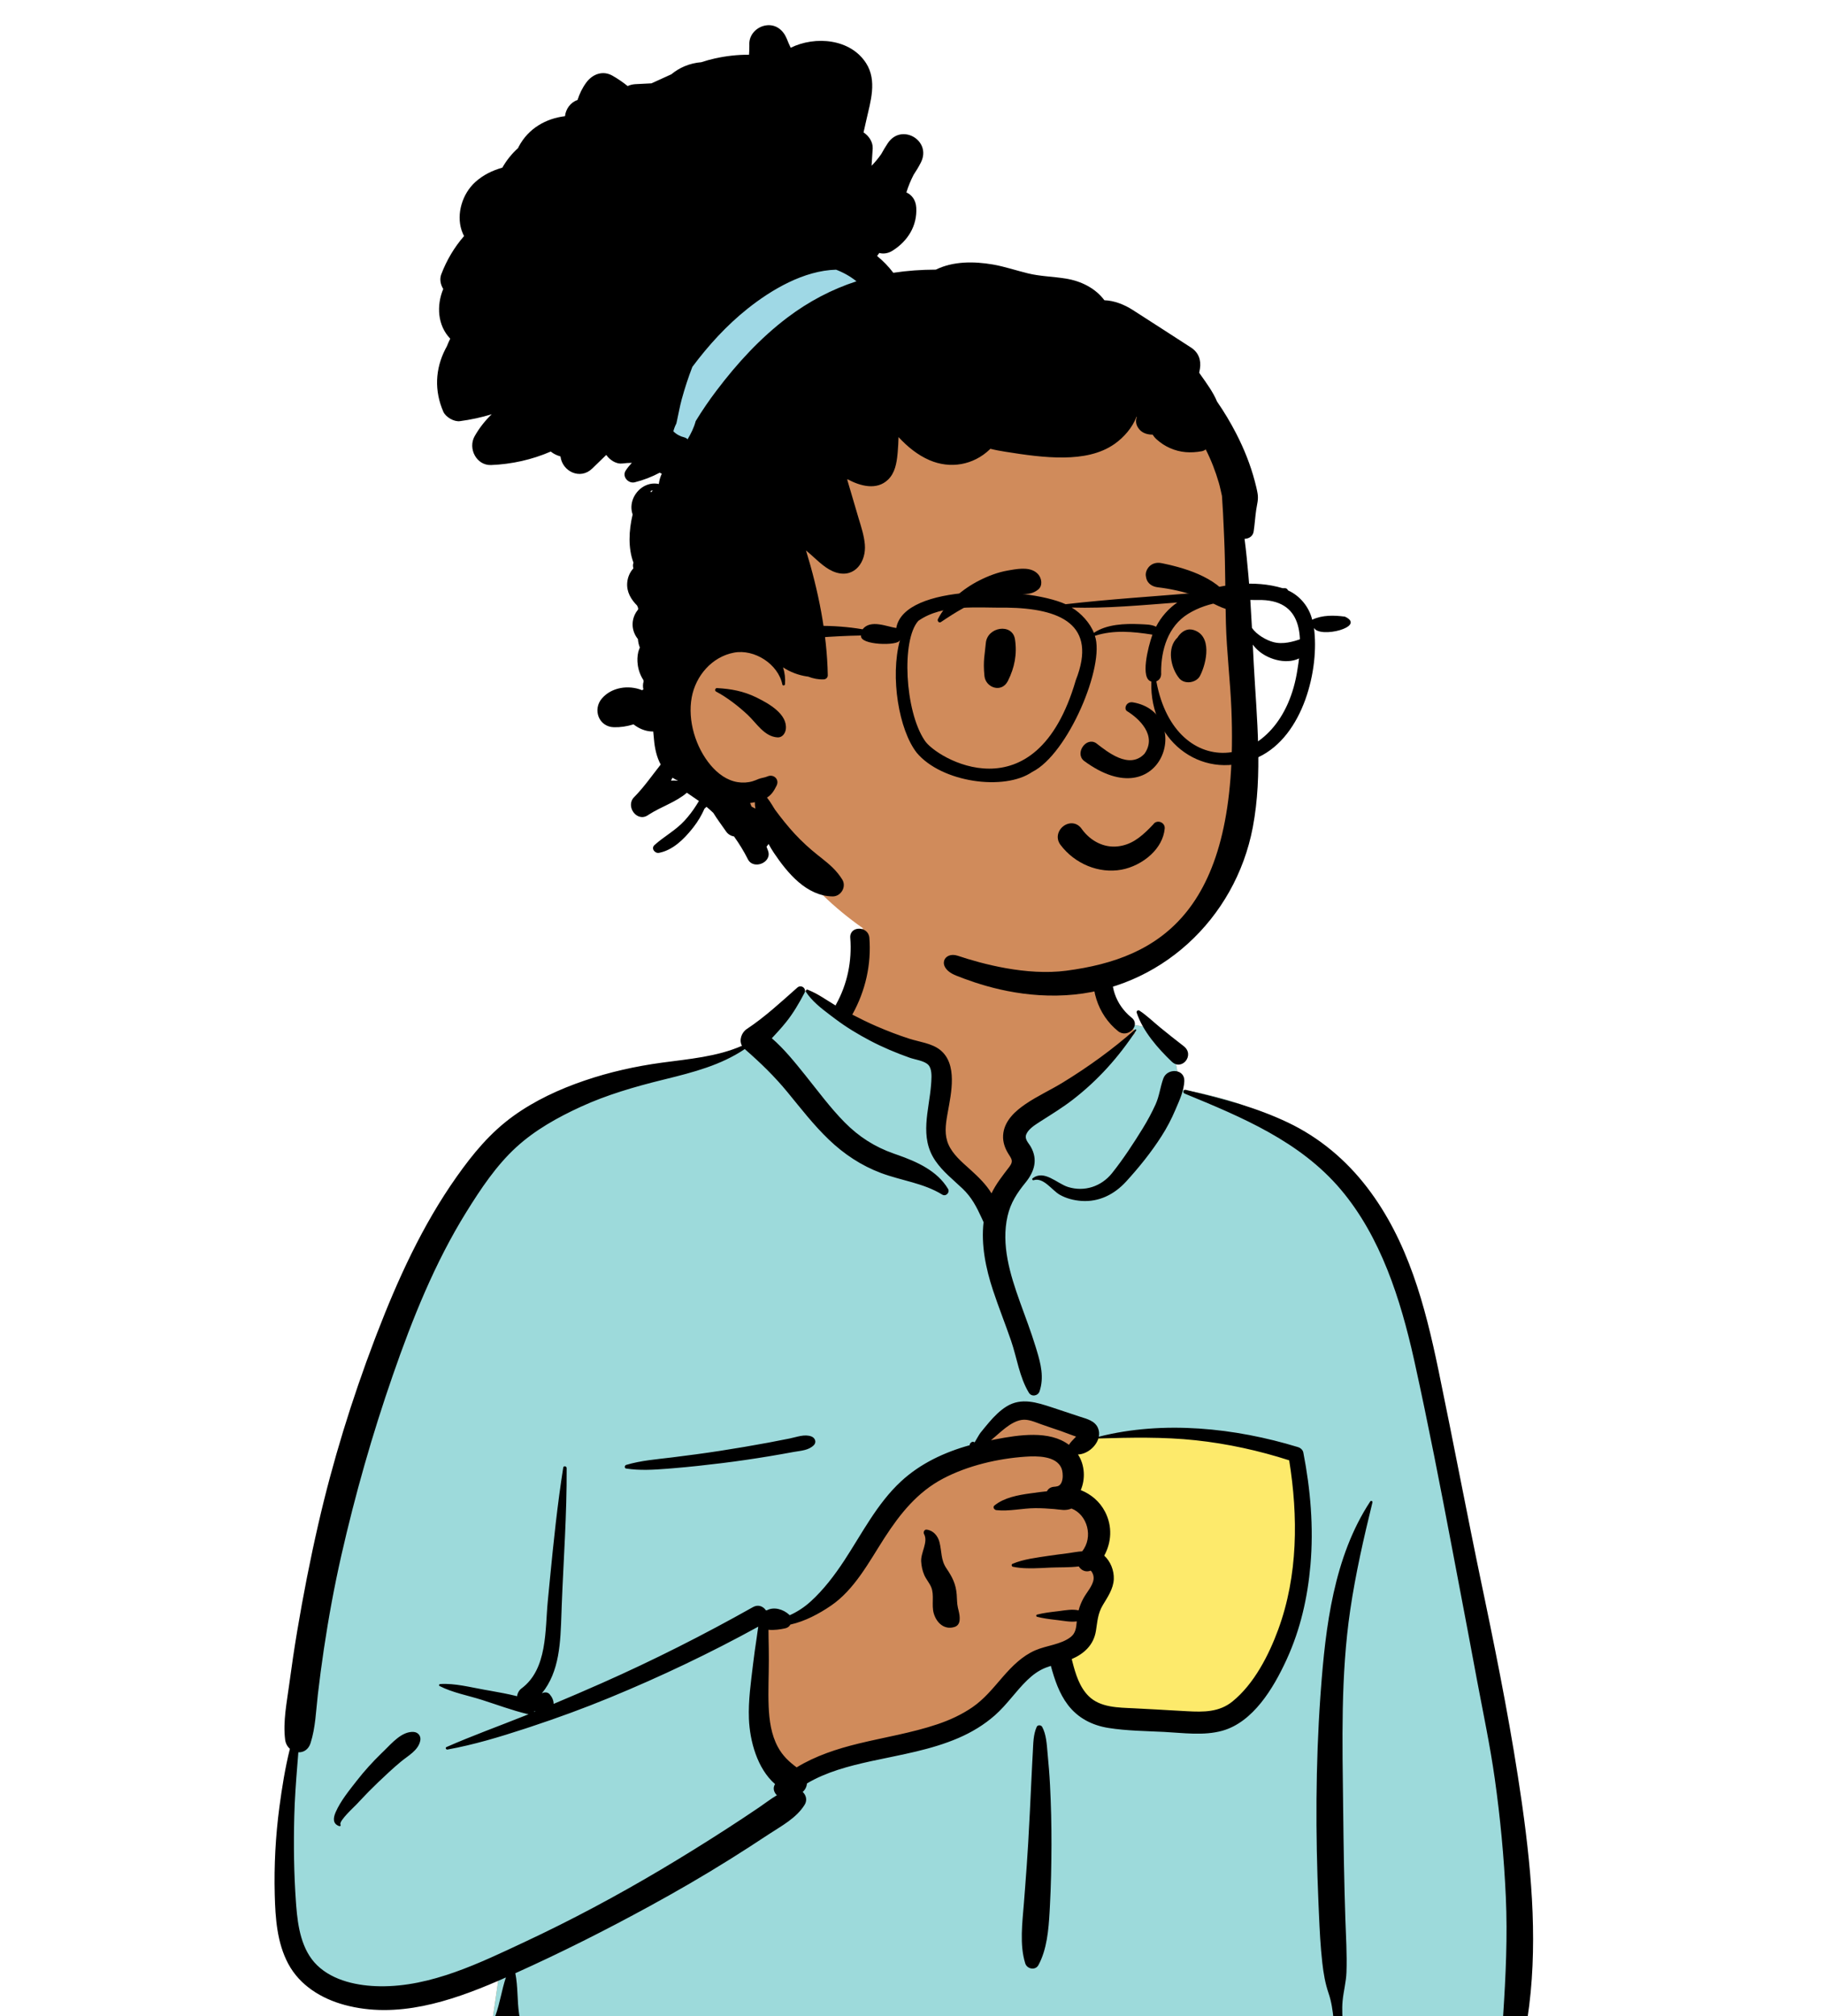
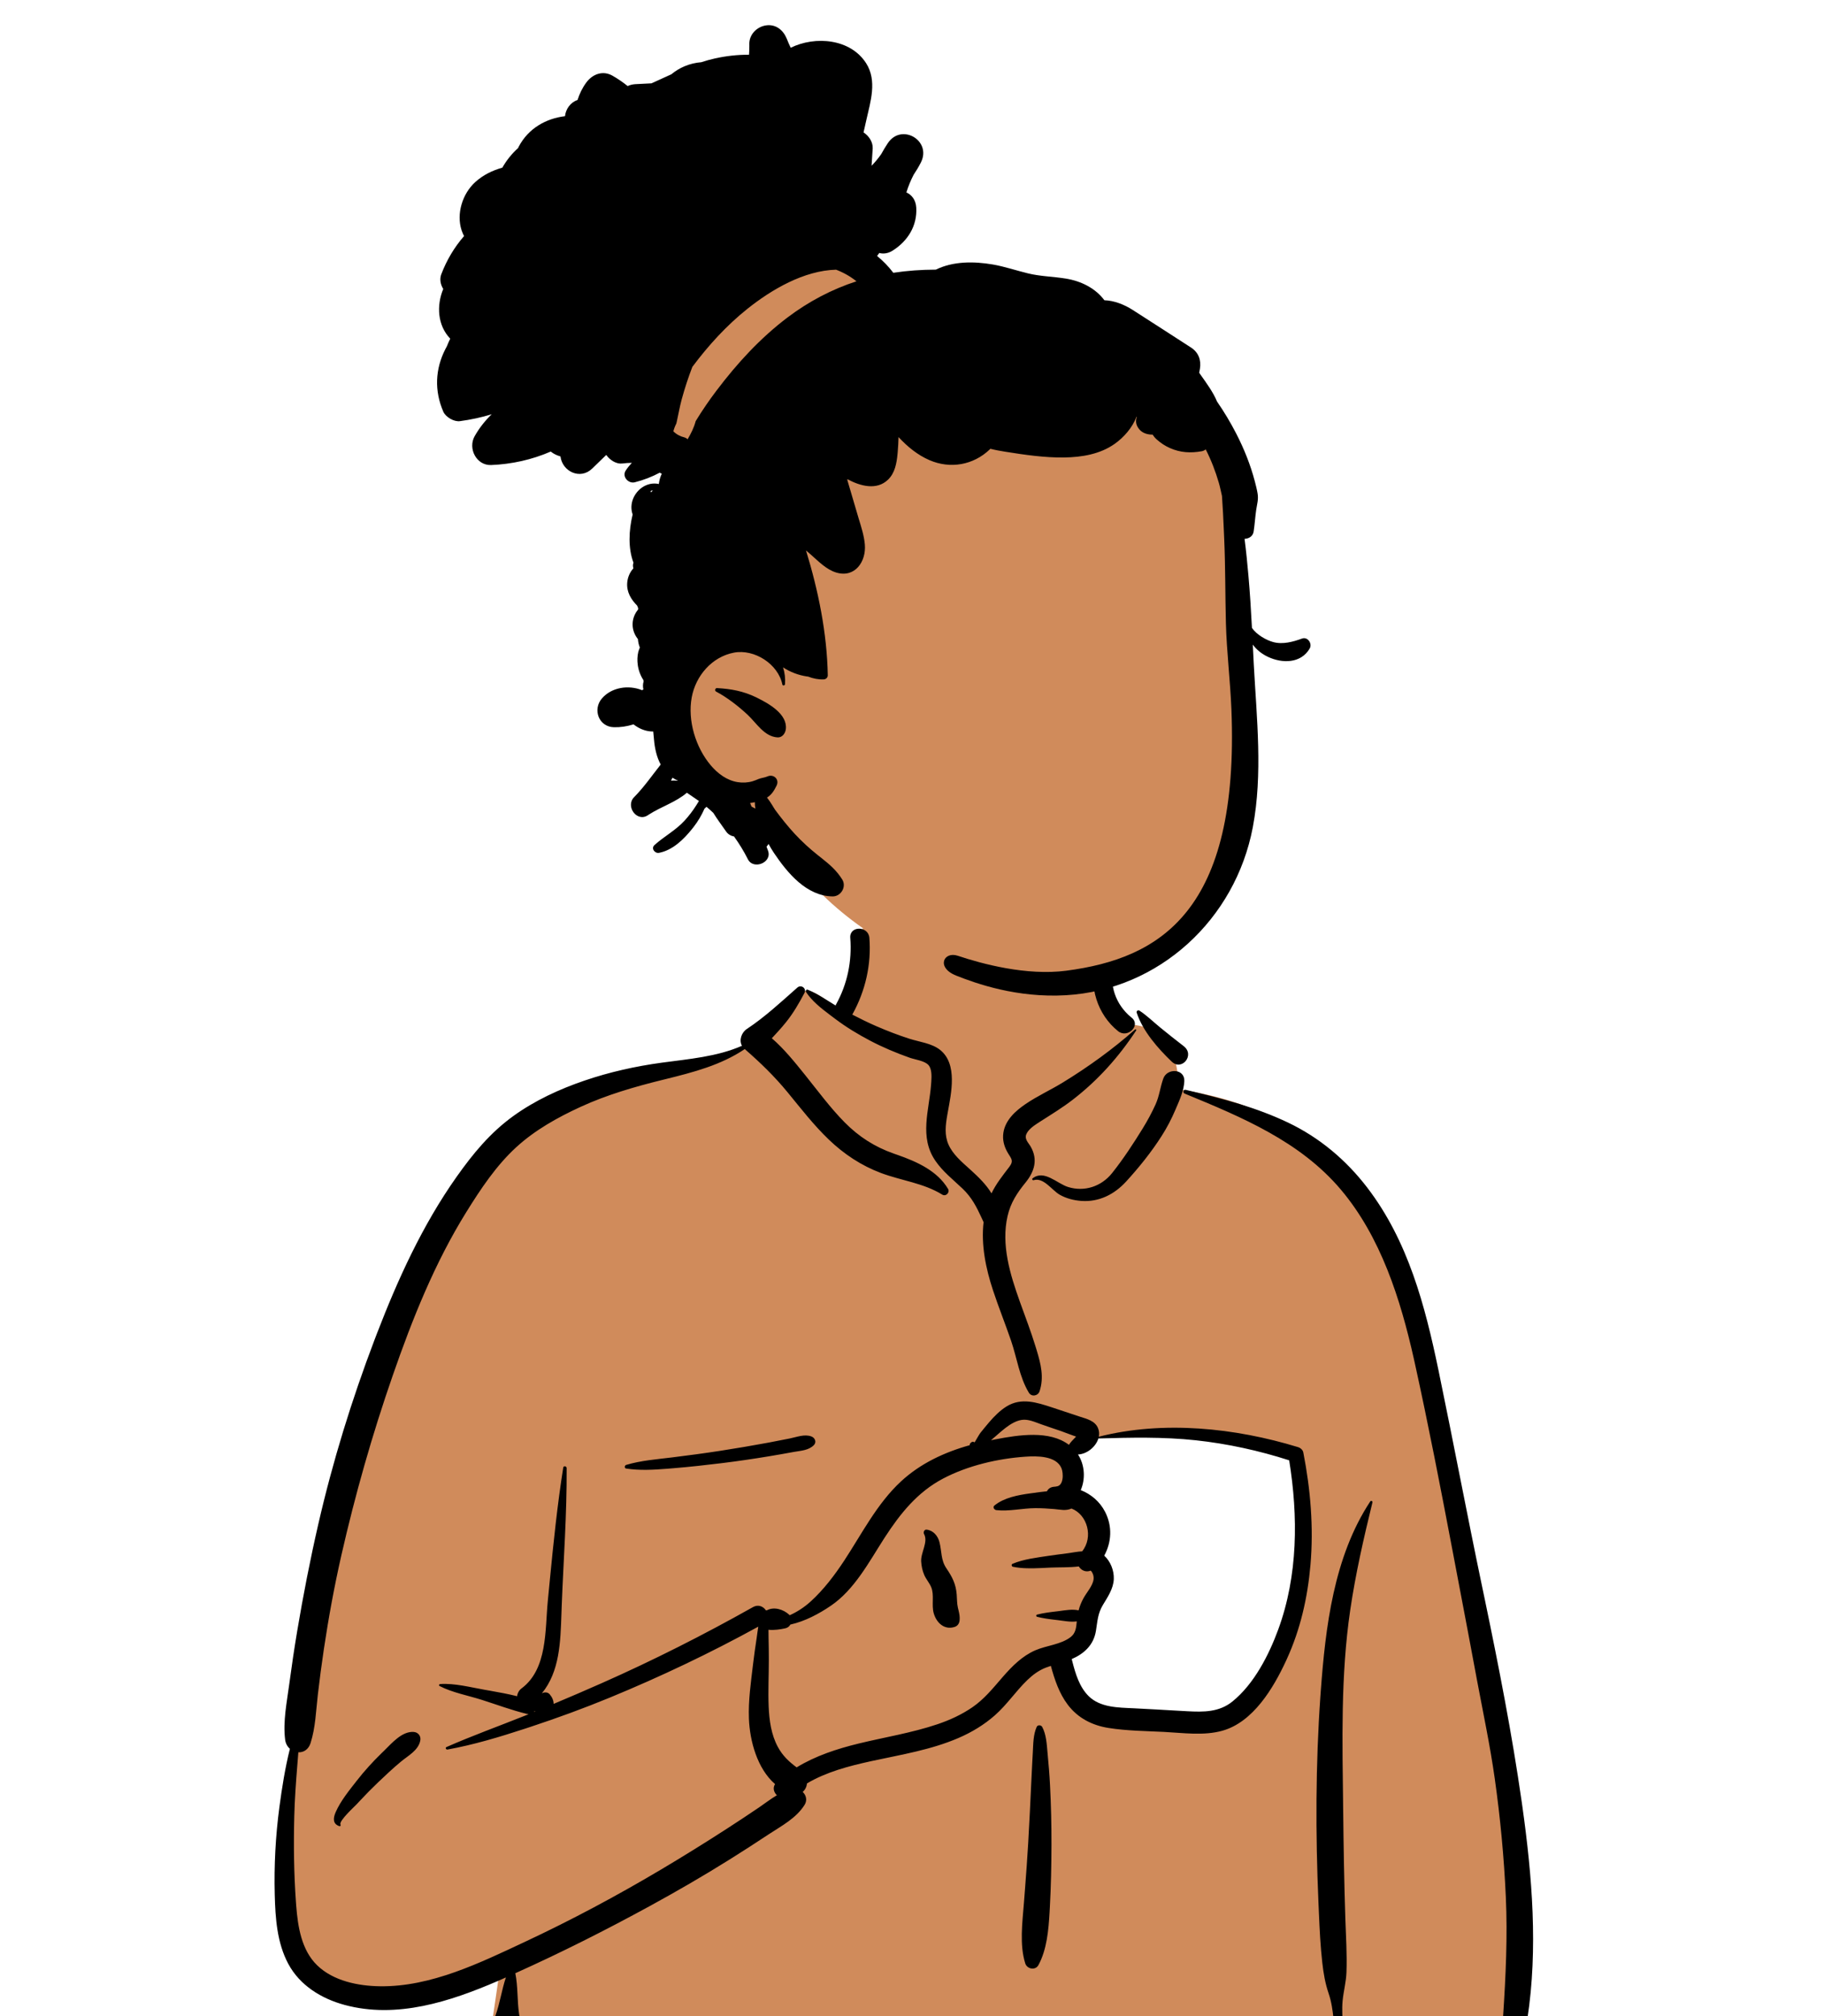
<svg xmlns="http://www.w3.org/2000/svg" width="152" height="168" viewBox="0 0 152 168" fill="none">
-   <rect x="81.352" y="113.759" width="30.641" height="37.71" fill="#FDEA6B" />
  <path fill-rule="evenodd" clip-rule="evenodd" d="M72.415 76.874C75.718 74.361 84.01 73.231 87.535 75.651C91.017 78.081 91.397 82.012 93.019 85.627C94.55 84.906 97.078 85.939 97.522 87.359C98.072 88.028 98.097 89.909 98.477 90.809C114.993 93.437 117.501 106.306 119.489 120.917C122.119 135.743 128.09 150.536 125.498 165.793C125.835 166.281 126.102 166.756 126.348 167.319C126.938 168.323 126.178 169.743 124.988 169.688C123.448 169.553 121.923 169.368 120.375 169.31C116.086 169.161 111.792 169.179 107.501 169.234L106.916 169.241C85.289 169.51 63.663 170.041 42.035 170.181C41.25 170.182 40.866 169.479 40.971 168.785C41.182 167.389 41.378 165.991 41.582 164.594C36.467 165.944 31.028 166.284 25.927 164.736C25.57 164.372 26.759 164.569 26.947 164.514C22.253 161.308 23.655 154.554 24.07 149.689C26.656 133.021 27.568 114.577 37.559 100.354C41.881 94.549 48.218 89.953 55.499 88.919L55.701 88.891C57.83 88.608 60.203 88.516 62.065 87.359C64.158 85.688 65.05 82.602 67.253 82.573C67.98 82.563 68.97 83.483 70.034 84.107C70.114 82.734 70.855 81.575 71.018 80.51L71.031 80.419C71.202 79.177 70.968 78.06 72.415 76.874ZM107.911 121.357C103.27 118.135 91.279 119.754 91.005 119.934C90.4 120.332 90.14 120.367 89.813 120.883C89.49 120.926 89.168 120.97 88.846 121.016C88.199 121.227 88.678 122.021 89.425 121.738C88.976 123.673 90.297 125.05 90.824 126.963C90.994 127.585 90.83 128.702 90.824 129.337C90.875 130.146 91.77 131.102 91.621 131.915C91.09 134.802 88.211 137.618 89.425 140.418C90.229 141.999 92.648 142.805 94.256 143.343C97.587 144.621 103.392 143.295 105.328 140.418C106.36 138.883 107.557 135.012 108.172 133.811L108.309 131.906C108.645 127.172 108.945 122.075 107.911 121.357Z" fill="#D08B5B" />
-   <path fill-rule="evenodd" clip-rule="evenodd" d="M67.081 82.582L68.41 83.396L76.125 87.208C77.62 87.626 78.368 88.128 78.368 88.712V94.666C78.368 95.462 79.772 97.268 82.579 100.082L85.172 97.499L85.114 97.16C84.867 95.703 84.744 94.728 84.744 94.235C84.744 93.706 87.281 91.695 92.355 88.203L94.575 86.115L94.338 85.395C95.707 85.46 97.192 86.302 97.522 87.359C98.072 88.028 98.097 89.909 98.477 90.809C114.993 93.437 117.501 106.306 119.489 120.917C122.119 135.743 128.09 150.536 125.498 165.793C125.835 166.281 126.102 166.756 126.348 167.319C126.938 168.323 126.178 169.743 124.988 169.688C123.448 169.553 121.923 169.368 120.375 169.31C116.086 169.161 111.792 169.179 107.501 169.234L106.916 169.241C85.289 169.51 63.663 170.041 42.035 170.181C41.25 170.182 40.866 169.479 40.971 168.785C41.182 167.389 41.378 165.991 41.582 164.594C36.467 165.944 31.028 166.284 25.927 164.736C25.57 164.372 26.759 164.569 26.947 164.514C22.253 161.308 23.655 154.554 24.07 149.689C26.656 133.021 27.568 114.577 37.559 100.354C41.881 94.549 48.218 89.953 55.499 88.919L55.701 88.891L55.905 88.865C57.98 88.601 60.262 88.479 62.065 87.359C64.103 85.732 65.003 82.764 67.081 82.582ZM85.567 117.525C84.811 117.525 83.261 118.699 80.918 121.048L80.712 121.143C77.88 122.458 76.004 123.598 75.084 124.564L75.051 124.599C74.121 125.596 72.28 128.246 69.528 132.55L65.542 134.906H64.034L62.961 142.689L65.542 148.247L71.39 146.278L80.918 143.768L86.386 138.224L89.47 137.19C89.096 138.27 88.96 139.345 89.425 140.418C90.229 141.999 92.648 142.805 94.256 143.343C97.587 144.621 103.392 143.295 105.328 140.418C106.36 138.883 107.557 135.012 108.172 133.811L108.349 131.337C108.667 126.771 108.903 122.046 107.911 121.357C103.27 118.135 91.279 119.754 91.005 119.934C90.4 120.332 90.14 120.367 89.813 120.883L89.644 120.905L90.596 119.616L90.258 119.436C87.854 118.162 86.291 117.525 85.567 117.525ZM89.425 121.738C88.995 123.591 90.188 124.931 90.752 126.721L89.311 123.964L89.311 121.774C89.348 121.764 89.386 121.753 89.425 121.738Z" fill="#9DDADB" />
  <path fill-rule="evenodd" clip-rule="evenodd" d="M66.445 82.294C66.765 82.01 67.239 82.366 67.035 82.749C66.578 83.611 66.109 84.426 65.494 85.188C65.122 85.649 64.723 86.086 64.319 86.517C65.356 87.414 66.246 88.528 67.086 89.571C68.16 90.906 69.176 92.297 70.382 93.519C71.571 94.723 72.886 95.565 74.477 96.126L74.798 96.238C76.395 96.798 78.102 97.555 79.003 99.067C79.18 99.365 78.823 99.733 78.522 99.547C76.958 98.579 75.119 98.384 73.416 97.745C71.771 97.126 70.337 96.175 69.07 94.962C67.805 93.75 66.743 92.371 65.635 91.022C64.539 89.687 63.36 88.547 62.064 87.418C60.064 88.763 57.782 89.348 55.46 89.923L55.207 89.985C52.883 90.56 50.572 91.228 48.392 92.229C46.469 93.112 44.579 94.166 43.013 95.603C41.351 97.127 40.057 99.074 38.873 100.978C36.225 105.238 34.363 109.905 32.724 114.629C31.019 119.542 29.593 124.554 28.441 129.625C27.856 132.205 27.38 134.803 26.989 137.419C26.801 138.679 26.634 139.941 26.487 141.207C26.331 142.558 26.295 143.948 25.88 145.248C25.702 145.804 25.282 146.035 24.862 146.016L24.777 147.083C24.663 148.505 24.558 149.928 24.522 151.36C24.463 153.74 24.49 156.113 24.661 158.488L24.685 158.812C24.82 160.545 25.121 162.493 26.425 163.762C27.776 165.076 29.853 165.49 31.673 165.513C35.913 165.569 39.994 163.566 43.746 161.81C47.61 160.001 51.368 157.993 55.037 155.816C56.905 154.707 58.753 153.561 60.577 152.381C61.472 151.803 62.361 151.214 63.244 150.616C63.749 150.273 64.228 149.898 64.742 149.594C64.49 149.359 64.378 148.99 64.589 148.668C63.102 147.378 62.483 145.076 62.41 143.213C62.352 141.709 62.573 140.21 62.748 138.72C62.836 137.969 62.945 137.219 63.058 136.471C63.103 136.176 63.137 135.86 63.189 135.548C59.173 137.754 55.045 139.718 50.807 141.463C48.635 142.357 46.435 143.161 44.205 143.898L43.753 144.047C41.639 144.738 39.476 145.391 37.291 145.787C37.174 145.808 37.079 145.635 37.204 145.58C39.333 144.642 41.536 143.85 43.697 142.985L44.052 142.84C44.011 142.838 43.969 142.833 43.925 142.822C42.657 142.516 41.4 142.045 40.157 141.649C39.003 141.28 37.707 141.049 36.629 140.493C36.546 140.451 36.592 140.335 36.673 140.33C37.885 140.246 39.201 140.599 40.389 140.807L40.836 140.885C41.583 141.017 42.348 141.158 43.092 141.343C43.119 141.094 43.258 140.844 43.456 140.697C45.637 139.083 45.415 135.823 45.649 133.42L45.822 131.635C46.126 128.512 46.447 125.389 46.937 122.289C46.962 122.124 47.219 122.171 47.22 122.328C47.245 126.17 46.955 129.995 46.809 133.832L46.787 134.461C46.706 136.828 46.643 139.286 45.151 141.108C45.36 140.986 45.642 140.986 45.811 141.187C46.019 141.434 46.139 141.711 46.135 141.983C47.483 141.419 48.825 140.839 50.161 140.248C54.455 138.346 58.659 136.219 62.752 133.916C63.192 133.669 63.611 133.863 63.829 134.19L63.86 134.186C63.866 134.185 63.871 134.184 63.876 134.184L63.908 134.183C63.909 134.183 63.91 134.183 63.911 134.183C64.487 133.867 65.272 134.092 65.766 134.553C65.781 134.567 65.794 134.582 65.806 134.597C66.433 134.316 67.017 133.937 67.547 133.457C68.633 132.473 69.552 131.258 70.354 130.039C71.829 127.794 73.083 125.297 75.077 123.449C76.697 121.947 78.705 121.012 80.812 120.425C80.804 120.364 80.827 120.298 80.87 120.254C80.978 120.144 81.055 120.105 81.195 120.173C81.206 120.178 81.213 120.185 81.217 120.194L81.423 119.842C81.535 119.652 81.65 119.46 81.69 119.41C81.93 119.109 82.176 118.81 82.426 118.517C82.849 118.022 83.332 117.534 83.891 117.19C85.116 116.439 86.403 116.864 87.662 117.275C88.422 117.523 89.18 117.779 89.939 118.031L90.017 118.057C90.584 118.239 91.246 118.398 91.499 118.997C91.599 119.234 91.615 119.481 91.568 119.719C96.945 118.353 102.917 118.981 108.164 120.585C108.365 120.646 108.566 120.812 108.609 121.029C109.21 124.111 109.477 127.27 109.205 130.404C108.971 133.109 108.371 135.76 107.241 138.236L107.177 138.376C106.115 140.671 104.431 143.5 101.861 144.22C100.308 144.654 98.592 144.398 97.008 144.318C95.47 144.241 93.897 144.23 92.373 143.988C91.016 143.773 89.826 143.165 88.988 142.062C88.264 141.11 87.883 139.96 87.571 138.816C87.428 138.861 87.286 138.91 87.146 138.964C86.557 139.195 86.057 139.566 85.605 140.003C84.651 140.926 83.912 142.048 82.913 142.929C82.01 143.726 80.981 144.346 79.876 144.823C77.588 145.811 75.133 146.206 72.713 146.73L72.544 146.767C70.722 147.166 68.862 147.657 67.254 148.605C67.222 148.884 67.095 149.147 66.891 149.319C67.175 149.585 67.295 150.007 67.046 150.402C66.35 151.507 65.15 152.135 64.073 152.841L64.003 152.887C62.944 153.589 61.876 154.277 60.799 154.951C58.609 156.321 56.374 157.616 54.106 158.853C50.46 160.844 46.736 162.722 42.944 164.426C43.171 165.545 43.088 166.699 43.259 167.825L43.285 167.986C43.359 168.404 43.26 168.754 42.972 169.027L42.941 169.055L42.942 169.051L42.915 169.076L42.906 169.083L42.909 169.081C42.876 169.111 42.841 169.14 42.806 169.164L42.762 169.193C42.484 169.361 42.127 169.359 41.843 169.21L41.81 169.193L41.756 169.161C41.38 168.945 41.121 168.411 41.277 167.986C41.66 166.942 41.805 165.827 42.158 164.776L41.878 164.902L41.508 165.063C37.51 166.79 33.069 168.245 28.714 167.067C26.789 166.547 24.99 165.446 24.027 163.651C23.08 161.885 22.946 159.834 22.895 157.87C22.833 155.446 22.963 152.984 23.283 150.58C23.498 148.967 23.758 147.323 24.158 145.726C23.952 145.544 23.801 145.283 23.761 144.961C23.572 143.436 23.903 141.85 24.105 140.333C24.303 138.851 24.522 137.373 24.769 135.899C25.268 132.922 25.848 129.952 26.524 127.01C27.725 121.775 29.312 116.633 31.223 111.613L31.39 111.176C33.156 106.588 35.2 102.098 38.047 98.067C39.409 96.139 40.848 94.391 42.772 93.001C44.575 91.699 46.608 90.762 48.706 90.045C50.807 89.328 52.966 88.848 55.163 88.549C57.395 88.245 59.75 88.059 61.831 87.144C61.568 86.673 61.794 86.036 62.237 85.743C63.729 84.758 65.108 83.477 66.445 82.294ZM114.186 125.115C114.249 125.02 114.397 125.08 114.37 125.192C113.644 128.162 112.963 131.138 112.519 134.165C111.716 139.627 111.864 145.161 111.929 150.664L111.933 150.949C111.966 153.913 112.013 156.878 112.111 159.841C112.161 161.338 112.259 162.85 112.205 164.348C112.176 165.161 111.96 165.93 111.883 166.733C111.816 167.435 111.875 168.148 111.909 168.851C111.932 169.319 111.241 169.299 111.194 168.851L111.134 168.272C111.056 167.54 110.96 166.812 110.719 166.11C110.431 165.267 110.292 164.439 110.192 163.553C110.038 162.196 109.97 160.826 109.911 159.459L109.87 158.514C109.623 152.803 109.631 147.066 110.032 141.361L110.061 140.954C110.458 135.562 111.146 129.735 114.186 125.115ZM98.725 91.129C98.535 91.052 98.601 90.765 98.811 90.815L99.193 90.906C101.989 91.575 104.734 92.3 107.343 93.546C109.954 94.792 112.165 96.652 113.921 98.94C117.336 103.386 118.755 108.79 119.875 114.189C121.12 120.188 122.254 126.209 123.509 132.206L123.743 133.323C124.905 138.909 126.002 144.497 126.81 150.149L126.868 150.559C127.683 156.371 128.173 162.384 127.284 168.211C127.108 169.364 125.188 169.077 125.264 167.938C125.48 164.645 125.635 161.37 125.486 158.07C125.335 154.769 125.026 151.483 124.564 148.211C124.175 145.457 123.596 142.738 123.083 140.007L123.003 139.575C122.574 137.252 122.131 134.931 121.69 132.61L121.03 129.135C120.041 123.931 119.033 118.723 117.893 113.552L117.826 113.248C116.711 108.273 115.067 103.062 111.723 99.111C108.329 95.102 103.47 93.083 98.725 91.129ZM86.392 143.897C86.474 143.715 86.76 143.735 86.847 143.897C87.191 144.531 87.229 145.341 87.294 146.057L87.301 146.13C87.384 147.004 87.457 147.88 87.502 148.757C87.587 150.42 87.628 152.082 87.622 153.747C87.617 155.454 87.583 157.159 87.491 158.863L87.466 159.32C87.382 160.801 87.241 162.453 86.536 163.748C86.281 164.219 85.584 164.08 85.436 163.604C84.95 162.045 85.2 160.197 85.324 158.601L85.421 157.355C85.517 156.109 85.608 154.863 85.681 153.616C85.78 151.909 85.862 150.202 85.941 148.494C85.966 147.94 85.994 147.385 86.023 146.831L86.068 145.999C86.106 145.303 86.103 144.54 86.392 143.897ZM31.781 146.106L31.996 145.898C32.656 145.253 33.49 144.259 34.466 144.32C34.855 144.345 35.103 144.668 35.022 145.05C34.85 145.868 34.015 146.293 33.414 146.792C32.756 147.339 32.136 147.923 31.516 148.513C30.967 149.037 30.439 149.575 29.923 150.13L29.73 150.339C29.545 150.54 28.229 151.73 28.371 152.039L28.379 152.053C28.419 152.112 28.353 152.193 28.287 152.172C27.719 151.993 27.754 151.506 27.969 151.013C28.382 150.065 29.105 149.188 29.736 148.378C30.366 147.571 31.048 146.819 31.781 146.106ZM88.452 122.336C88.012 121.298 86.393 121.32 85.474 121.382C83.159 121.538 80.655 122.123 78.595 123.205C76.46 124.326 75.022 126.122 73.734 128.108L73.674 128.201C72.42 130.15 71.212 132.457 69.248 133.797C68.247 134.479 67.079 135.103 65.865 135.373C65.782 135.519 65.647 135.635 65.47 135.677L65.387 135.696C65.042 135.772 64.504 135.857 64.041 135.806C64.044 136.033 64.041 136.258 64.047 136.473C64.063 137.089 64.07 137.707 64.07 138.324C64.071 139.615 64.001 140.908 64.055 142.199C64.103 143.341 64.264 144.534 64.813 145.555C65.215 146.304 65.746 146.799 66.387 147.273C67.964 146.312 69.747 145.727 71.557 145.286C73.746 144.754 75.987 144.399 78.126 143.677C79.156 143.329 80.145 142.874 81.042 142.257C81.994 141.601 82.721 140.713 83.469 139.845L83.585 139.711C84.349 138.836 85.182 137.998 86.261 137.524C87.19 137.115 88.414 137.043 89.226 136.41C89.651 136.08 89.687 135.6 89.731 135.108C89.211 135.182 88.66 135.063 88.142 135.002L87.873 134.971C87.383 134.913 86.904 134.849 86.421 134.724C86.332 134.701 86.332 134.566 86.421 134.543C86.992 134.395 87.557 134.333 88.142 134.264L88.279 134.247C88.808 134.178 89.364 134.073 89.883 134.19C89.977 133.835 90.111 133.497 90.3 133.159C90.564 132.683 91.066 132.144 91.133 131.588C91.153 131.422 91.115 131.227 91.037 131.08L91.01 131.03C90.977 130.971 90.938 130.911 90.881 130.875C90.874 130.882 90.861 130.89 90.832 130.9C90.433 131.025 90.084 130.83 89.899 130.529C89.114 130.626 88.257 130.593 87.521 130.626L86.777 130.662C85.982 130.698 85.15 130.714 84.403 130.554C84.298 130.531 84.267 130.358 84.371 130.313C85.29 129.92 86.405 129.795 87.388 129.644C87.938 129.56 88.491 129.496 89.042 129.421C89.409 129.372 89.798 129.29 90.179 129.27C91.132 128.085 90.618 126.214 89.292 125.704C88.809 125.916 88.374 125.792 87.846 125.747C87.319 125.702 86.791 125.671 86.262 125.674C85.202 125.678 84.079 125.957 83.029 125.837C82.858 125.817 82.699 125.59 82.869 125.452C83.673 124.796 84.824 124.583 85.844 124.443L86.056 124.415C86.398 124.37 86.814 124.304 87.245 124.266C87.343 124.075 87.518 123.932 87.781 123.896C87.859 123.885 87.937 123.879 88.016 123.872L88.014 123.865C88.656 123.834 88.628 122.751 88.452 122.336ZM44.555 142.585C44.544 142.603 44.532 142.619 44.519 142.635L44.498 142.659L44.604 142.616L44.555 142.585ZM99.641 120.016C96.942 119.726 94.239 119.787 91.532 119.865C91.316 120.573 90.562 121.176 89.832 121.199C90.404 122.069 90.463 123.246 90.062 124.168C90.914 124.507 91.647 125.116 92.092 125.982C92.71 127.183 92.629 128.52 92.019 129.63C92.54 130.102 92.847 130.867 92.816 131.588C92.782 132.393 92.302 133.08 91.904 133.746C91.473 134.466 91.458 135.1 91.326 135.907C91.132 137.087 90.336 137.803 89.311 138.25L89.365 138.464C89.629 139.493 89.958 140.577 90.714 141.329C91.685 142.296 93.193 142.287 94.477 142.349L94.538 142.352C95.714 142.41 96.889 142.479 98.064 142.546L98.945 142.595C100.298 142.669 101.598 142.678 102.702 141.784C104.506 140.325 105.742 137.91 106.524 135.772C108.167 131.285 108.186 126.361 107.432 121.687C104.904 120.873 102.281 120.3 99.641 120.016ZM77.197 127.461L77.217 127.462C77.772 127.526 78.154 127.975 78.29 128.509C78.488 129.284 78.391 129.985 78.866 130.685C79.355 131.405 79.655 131.981 79.726 132.87C79.755 133.236 79.742 133.601 79.823 133.959L79.883 134.21C79.945 134.477 79.997 134.735 79.966 135.022C79.937 135.284 79.809 135.488 79.546 135.572C78.69 135.846 78.028 135.215 77.807 134.417C77.616 133.728 77.871 132.907 77.601 132.26C77.452 131.901 77.176 131.601 77.02 131.239C76.866 130.881 76.789 130.507 76.764 130.118C76.717 129.382 77.368 128.498 77.005 127.831C76.927 127.689 77.015 127.456 77.197 127.461ZM65.817 119.865C66.397 119.748 67.055 119.478 67.627 119.702C67.921 119.818 68.067 120.176 67.818 120.425C67.387 120.857 66.76 120.881 66.179 120.983L66.127 120.992C65.44 121.119 64.752 121.24 64.063 121.354C62.766 121.569 61.466 121.759 60.162 121.92C58.822 122.086 57.479 122.233 56.134 122.344L55.613 122.387C54.477 122.478 53.294 122.546 52.179 122.372C52.017 122.347 52.043 122.111 52.179 122.07C53.401 121.7 54.741 121.601 56.004 121.445C57.346 121.278 58.686 121.102 60.023 120.894C61.358 120.686 62.691 120.462 64.019 120.215C64.619 120.103 65.218 119.987 65.817 119.865ZM86.751 118.679C86.242 118.499 85.681 118.232 85.13 118.321C84.178 118.475 83.332 119.402 82.579 120.012L82.957 119.938C84.891 119.567 87.454 119.166 89.078 120.396C89.082 120.389 89.085 120.382 89.09 120.374C89.221 120.175 89.373 120.02 89.538 119.85C89.554 119.835 89.57 119.82 89.585 119.804L89.674 119.709L89.47 119.638C89.031 119.483 88.512 119.283 88.43 119.254L88.425 119.252C87.866 119.063 87.307 118.876 86.751 118.679ZM70.855 78.151C70.775 77.127 72.369 77.136 72.448 78.151C72.62 80.366 72.121 82.561 71.047 84.504C71.039 84.518 71.031 84.531 71.022 84.544C71.694 84.893 72.373 85.228 73.068 85.528C73.956 85.911 74.861 86.26 75.782 86.556C76.616 86.824 77.642 86.93 78.343 87.488C79.82 88.663 79.265 91.103 78.981 92.685L78.937 92.934C78.795 93.748 78.693 94.583 79.036 95.364C79.403 96.199 80.144 96.818 80.805 97.415L80.939 97.536C81.525 98.069 82.195 98.717 82.624 99.441C83.016 98.63 83.551 97.967 84.117 97.222C84.52 96.689 84.233 96.514 83.943 95.994C83.664 95.494 83.528 94.96 83.615 94.389C83.776 93.335 84.619 92.573 85.459 92.001C86.45 91.326 87.556 90.825 88.58 90.197C90.686 88.906 92.736 87.43 94.583 85.791C94.634 85.745 94.722 85.805 94.681 85.867C93.222 88.085 91.511 90.001 89.409 91.628C88.556 92.288 87.66 92.835 86.759 93.41L86.5 93.577C86.138 93.811 85.686 94.124 85.522 94.523C85.358 94.925 85.709 95.228 85.898 95.56C86.498 96.616 86.209 97.601 85.497 98.496L85.464 98.537C84.756 99.408 84.22 100.218 83.964 101.331C83.413 103.722 84.18 106.212 84.984 108.456L85.015 108.545C85.45 109.754 85.912 110.955 86.289 112.184L86.393 112.524C86.735 113.655 87.015 114.77 86.631 115.933C86.501 116.328 85.961 116.422 85.737 116.05C84.946 114.737 84.749 113.158 84.254 111.715C83.771 110.309 83.216 108.928 82.749 107.516C82.149 105.698 81.747 103.741 81.965 101.834C81.958 101.823 81.951 101.813 81.946 101.801L81.793 101.467C81.376 100.561 80.973 99.771 80.215 99.049C79.424 98.296 78.565 97.63 77.943 96.719C76.591 94.74 77.427 92.538 77.59 90.374L77.609 90.108C77.638 89.659 77.655 89.048 77.361 88.737C77.031 88.387 76.256 88.298 75.818 88.143C74.685 87.742 73.569 87.275 72.505 86.715C71.493 86.181 70.513 85.592 69.6 84.901L69.138 84.553C68.407 84.003 67.651 83.402 67.161 82.652C67.105 82.566 67.201 82.427 67.303 82.468C68.12 82.799 68.866 83.326 69.63 83.785C69.642 83.757 69.656 83.729 69.671 83.7C70.617 81.99 71.006 80.096 70.855 78.151ZM96.944 89.867C97.269 88.975 98.752 89.044 98.693 90.104C98.648 90.918 98.302 91.652 97.986 92.392L97.952 92.471C97.626 93.241 97.249 93.964 96.797 94.67C95.935 96.019 94.926 97.271 93.847 98.453C92.869 99.524 91.586 100.179 90.107 100.071C89.484 100.025 88.855 99.866 88.309 99.555C87.66 99.186 86.956 98.076 86.128 98.345C86.048 98.371 85.974 98.253 86.043 98.198C86.998 97.429 88.082 98.621 88.997 98.908C90.375 99.341 91.789 98.863 92.676 97.749C93.602 96.587 94.454 95.285 95.233 94.02C95.628 93.377 95.989 92.71 96.3 92.022C96.614 91.329 96.686 90.574 96.944 89.867ZM94.723 84.379C94.683 84.255 94.836 84.138 94.944 84.209C95.572 84.617 96.115 85.156 96.694 85.629C97.337 86.154 97.984 86.668 98.641 87.174C99.599 87.912 98.488 89.271 97.645 88.465C96.491 87.362 95.227 85.92 94.723 84.379ZM91.277 80.062C91.532 79.079 93.04 79.484 92.82 80.456L92.813 80.485C92.397 82.09 92.989 83.723 94.255 84.763L94.302 84.801C95.102 85.441 93.968 86.561 93.175 85.926C91.444 84.542 90.724 82.19 91.277 80.062Z" fill="black" />
  <path fill-rule="evenodd" clip-rule="evenodd" d="M102.849 47.667C102.532 43.556 103.024 39.246 101.441 35.339C98.681 28.855 90.943 26.693 84.944 24.225C82.54 23.514 74.453 23.414 71.639 22.473C65.27 20.342 63.748 17.804 58.688 21.86C57.833 22.553 57.299 23.306 56.909 24.335L56.925 24.34C56.814 24.769 56.933 25.197 57.184 25.524C54.99 27.77 54.072 31.138 55.197 34.128C58.871 41.91 58.699 46.117 57.515 54.482C55.969 62.292 59.502 65.144 65.352 69.394C65.114 69.856 65.064 70.471 65.375 70.879C72.14 80.4 84.895 84.946 95.825 80.114C100.261 78.136 102.241 73.404 103.372 69.135C104.688 64.354 105.093 59.317 104.021 54.447C103.589 52.195 103.025 49.959 102.849 47.667Z" fill="#D08B5B" />
-   <path fill-rule="evenodd" clip-rule="evenodd" d="M54.395 36.004L58.417 38.688L72.816 23.485L68.024 19.708C68.024 19.708 59.331 26.143 57.622 27.841C55.913 29.539 54.395 36.004 54.395 36.004Z" fill="#9FD8E5" />
  <path fill-rule="evenodd" clip-rule="evenodd" d="M63.827 2.117C64.648 1.994 65.268 2.504 65.563 3.223L65.579 3.262C65.673 3.507 65.779 3.745 65.892 3.979C67.947 2.969 70.879 3.229 72.18 5.273C73.108 6.734 72.542 8.467 72.192 10.015L71.962 11.036C72.406 11.319 72.741 11.825 72.725 12.35L72.723 12.39L72.63 13.813C72.926 13.512 73.197 13.184 73.439 12.835C73.606 12.529 73.786 12.228 73.98 11.937C75.118 10.221 77.675 11.712 76.735 13.55C76.555 13.904 76.352 14.24 76.135 14.563C75.889 15.041 75.687 15.531 75.532 16.036C75.977 16.23 76.319 16.66 76.355 17.31C76.439 18.828 75.643 20.094 74.377 20.89C74.005 21.124 73.62 21.169 73.272 21.082C73.21 21.165 73.149 21.248 73.09 21.332C73.595 21.743 74.05 22.211 74.442 22.73C75.619 22.553 76.803 22.47 77.988 22.468C79.435 21.758 81.168 21.772 82.724 22.038C83.725 22.21 84.687 22.543 85.672 22.782C86.711 23.033 87.766 23.043 88.816 23.214C90.141 23.429 91.302 24.042 92.033 25.019C92.835 25.043 93.679 25.372 94.379 25.819C96.008 26.859 97.627 27.914 99.252 28.961C99.876 29.363 100.109 30.005 99.995 30.721L99.987 30.767L99.932 31.064L100.061 31.246C100.558 31.95 101.099 32.686 101.421 33.463C102.016 34.322 102.554 35.224 103.031 36.153C103.673 37.402 104.203 38.726 104.562 40.085C104.652 40.428 104.741 40.775 104.8 41.125C104.884 41.62 104.755 42.004 104.684 42.478C104.596 43.08 104.564 43.69 104.47 44.293C104.408 44.693 104.068 44.889 103.713 44.9C103.847 45.918 103.943 46.942 104.035 47.958C104.165 49.411 104.253 50.867 104.329 52.323C104.721 52.894 105.524 53.346 106.103 53.503C106.906 53.718 107.747 53.484 108.505 53.21C108.982 53.037 109.373 53.638 109.141 54.039C108.411 55.298 106.848 55.293 105.665 54.736C105.165 54.5 104.725 54.159 104.4 53.715C104.42 54.138 104.441 54.56 104.462 54.984L104.482 55.368C104.723 59.852 105.242 64.49 104.401 68.93C102.944 76.621 96.59 82.477 88.827 82.931C84.754 83.17 81.362 81.965 79.675 81.293C77.988 80.621 78.644 79.25 79.814 79.642C81.832 80.317 85.537 81.322 88.854 80.888C96.67 79.865 103.298 75.952 102.617 59.1C102.52 56.711 102.223 54.32 102.159 51.93C102.098 49.594 102.12 47.256 102.018 44.921L101.983 44.125C101.943 43.194 101.9 42.259 101.831 41.327C101.746 40.966 101.677 40.599 101.574 40.245C101.295 39.281 100.931 38.343 100.478 37.449C100.378 37.525 100.266 37.58 100.144 37.601C99.222 37.767 98.356 37.72 97.493 37.335C97.089 37.157 96.734 36.921 96.403 36.628C96.246 36.49 96.14 36.356 96.057 36.217C95.639 36.224 95.221 36.098 94.96 35.797C94.661 35.455 94.612 35.1 94.728 34.772L94.741 34.74L94.711 34.729C94.359 35.642 93.656 36.446 92.886 36.989C91.668 37.85 90.145 38.099 88.684 38.121C87.071 38.146 85.37 37.897 83.779 37.643C83.358 37.576 82.94 37.5 82.53 37.397C82.514 37.413 82.498 37.431 82.481 37.448C81.115 38.757 79.194 39.094 77.46 38.346C76.459 37.914 75.619 37.219 74.877 36.422C74.866 36.839 74.845 37.256 74.809 37.669L74.794 37.834C74.72 38.603 74.578 39.42 73.997 39.975C73.058 40.875 71.696 40.514 70.614 39.928C70.615 39.956 70.615 39.986 70.615 40.015C70.907 41.01 71.201 42.006 71.495 43.002L71.558 43.215C71.772 43.922 72.006 44.63 72.07 45.371C72.193 46.786 71.253 48.183 69.683 47.708C68.859 47.46 68.199 46.767 67.566 46.211L67.167 45.865C68.2 49.245 68.915 52.744 68.982 56.271C68.986 56.462 68.822 56.606 68.64 56.613C68.216 56.63 67.759 56.546 67.332 56.376C67.308 56.375 67.284 56.374 67.258 56.37C66.529 56.264 65.852 56.001 65.255 55.611C65.393 56.049 65.454 56.518 65.418 57.009C65.409 57.128 65.223 57.169 65.197 57.038C64.852 55.341 62.869 54.059 61.16 54.384C59.326 54.733 57.974 56.313 57.643 58.112C57.288 60.044 57.968 62.279 59.227 63.77C59.806 64.457 60.569 65.031 61.474 65.175C61.888 65.241 62.318 65.218 62.72 65.1C62.891 65.05 63.051 64.979 63.214 64.912C63.452 64.816 63.729 64.801 63.953 64.699C64.462 64.471 64.974 64.94 64.716 65.463C64.492 65.919 64.29 66.227 63.917 66.462C64.219 66.831 64.493 67.344 64.594 67.482C65.112 68.183 65.638 68.845 66.229 69.485C66.829 70.135 67.485 70.729 68.178 71.279L68.469 71.509C69.137 72.039 69.718 72.531 70.189 73.291C70.56 73.892 70.079 74.706 69.384 74.697C67.207 74.666 65.625 72.751 64.498 71.078C64.338 70.839 64.187 70.586 64.047 70.326C63.996 70.408 63.94 70.484 63.877 70.554L64.002 70.888C64.37 71.872 62.782 72.516 62.322 71.597C61.987 70.931 61.598 70.297 61.166 69.698C60.911 69.662 60.661 69.507 60.522 69.306C60.171 68.797 59.777 68.282 59.444 67.739C59.26 67.564 59.071 67.395 58.877 67.231C58.821 67.28 58.764 67.33 58.709 67.382C58.466 67.937 58.165 68.444 57.793 68.921L57.713 69.023C56.999 69.924 56.07 70.846 54.919 71.066C54.568 71.133 54.231 70.695 54.542 70.416C55.347 69.691 56.299 69.198 57.041 68.389C57.407 67.99 57.743 67.551 58.032 67.091L58.097 66.985C58.145 66.906 58.195 66.827 58.245 66.747C57.91 66.518 57.575 66.288 57.24 66.058C56.318 66.847 55.116 67.209 54.096 67.862L53.994 67.929C53.072 68.547 52.1 67.18 52.839 66.43C53.655 65.606 54.335 64.623 55.058 63.708C54.718 63.081 54.557 62.34 54.497 61.591C54.473 61.379 54.455 61.167 54.436 60.955C53.918 60.963 53.397 60.785 52.957 60.479L52.79 60.36C52.254 60.531 51.692 60.614 51.154 60.599C49.889 60.562 49.37 59.114 50.162 58.198C50.97 57.262 52.384 57.057 53.504 57.512C53.54 57.493 53.578 57.473 53.614 57.453C53.56 57.207 53.572 56.983 53.633 56.788L53.615 56.668C53.369 56.289 53.207 55.857 53.146 55.401C53.097 55.039 53.107 54.68 53.19 54.323C53.218 54.204 53.276 54.081 53.32 53.957C53.229 53.727 53.176 53.489 53.159 53.249C53.133 53.219 53.108 53.188 53.084 53.154C52.528 52.373 52.641 51.431 53.17 50.798C53.172 50.758 53.176 50.718 53.181 50.678C53.15 50.608 53.122 50.538 53.096 50.466C52.579 49.944 52.2 49.316 52.27 48.537C52.312 48.079 52.5 47.666 52.784 47.358C52.734 47.209 52.729 47.035 52.79 46.891C52.336 45.681 52.394 44.224 52.72 42.871C52.648 42.666 52.611 42.442 52.619 42.206C52.656 41.201 53.524 40.279 54.552 40.291C54.676 40.292 54.792 40.308 54.903 40.331L54.905 40.307C54.944 40.006 55.027 39.728 55.148 39.478C55.088 39.456 55.033 39.425 54.985 39.384C54.326 39.736 53.629 40.005 52.898 40.188C52.361 40.323 51.81 39.712 52.145 39.206C52.3 38.972 52.471 38.761 52.655 38.569C52.393 38.571 52.127 38.588 51.858 38.623C51.374 38.686 50.835 38.356 50.521 37.909C50.132 38.289 49.74 38.667 49.349 39.046C48.358 40.007 46.862 39.3 46.705 38.032C46.41 37.953 46.135 37.819 45.894 37.628C44.331 38.307 42.65 38.681 40.932 38.751C39.698 38.802 38.977 37.363 39.554 36.347C39.941 35.665 40.422 35.053 40.976 34.52C40.116 34.784 39.228 34.974 38.322 35.095C37.832 35.161 37.139 34.754 36.942 34.304C36.192 32.571 36.256 30.764 37.12 29.078C37.153 29.011 37.191 28.947 37.227 28.883C37.316 28.659 37.414 28.439 37.519 28.222C36.456 27.112 36.364 25.462 36.937 24.08C36.707 23.707 36.619 23.258 36.775 22.852C37.22 21.681 37.861 20.601 38.67 19.673C38.593 19.523 38.525 19.364 38.467 19.193C38.012 17.809 38.539 16.139 39.603 15.174C40.272 14.567 41.041 14.204 41.862 13.971C42.208 13.358 42.653 12.806 43.171 12.341C43.191 12.297 43.211 12.252 43.234 12.208C44.04 10.687 45.509 9.871 47.083 9.682C47.145 9.087 47.545 8.519 48.127 8.334C48.288 7.82 48.527 7.327 48.855 6.881C49.372 6.177 50.23 5.846 51.039 6.307C51.483 6.56 51.907 6.85 52.305 7.171C52.484 7.087 52.687 7.033 52.915 7.015L52.973 7.012L54.289 6.945C54.841 6.7 55.391 6.443 55.942 6.193C56.273 5.919 56.643 5.691 57.047 5.521C57.503 5.33 57.971 5.221 58.439 5.185C58.82 5.061 59.203 4.951 59.593 4.866C60.509 4.665 61.467 4.553 62.418 4.562C62.438 4.316 62.447 4.066 62.445 3.814L62.443 3.687C62.422 2.878 63.067 2.232 63.827 2.117ZM62.904 66.847C62.773 66.875 62.641 66.898 62.509 66.914C62.549 67.013 62.589 67.112 62.628 67.211C62.734 67.271 62.843 67.328 62.951 67.382C62.919 67.2 62.9 67.017 62.904 66.847ZM56.044 64.805L55.955 64.969C55.941 64.996 55.927 65.022 55.913 65.048C56.101 65.034 56.291 65.038 56.478 65.059L56.477 65.039C56.453 65.031 56.429 65.023 56.406 65.012C56.277 64.95 56.157 64.881 56.044 64.805ZM59.752 57.337C60.933 57.405 61.934 57.587 63.008 58.104L63.1 58.15C64.05 58.621 65.62 59.493 65.488 60.744C65.45 61.099 65.193 61.474 64.787 61.446C63.675 61.37 63.039 60.246 62.286 59.546C61.526 58.84 60.593 58.113 59.673 57.628C59.543 57.56 59.594 57.343 59.736 57.336L59.752 57.337ZM54.395 40.863C54.112 40.872 54.206 41.148 54.352 40.918C54.364 40.899 54.379 40.88 54.395 40.863ZM69.674 22.473C66.993 22.543 64.296 24.129 62.287 25.731C60.54 27.125 59.031 28.783 57.696 30.571C57.352 31.461 57.057 32.369 56.807 33.285C56.643 33.889 56.541 34.5 56.403 35.11L56.36 35.297C56.252 35.499 56.172 35.717 56.114 35.942C56.357 36.186 56.673 36.361 57.02 36.444C57.132 36.471 57.225 36.529 57.299 36.605C57.579 36.138 57.824 35.644 57.966 35.121L57.971 35.096C58.509 34.214 59.093 33.359 59.72 32.533C61.447 30.253 63.35 28.175 65.637 26.446C67.372 25.136 69.31 24.108 71.372 23.441C70.867 23.034 70.294 22.711 69.674 22.473Z" fill="black" />
-   <path fill-rule="evenodd" clip-rule="evenodd" d="M90.663 72.161C89.764 71.794 88.961 71.183 88.374 70.401C88.171 70.13 88.118 69.843 88.16 69.58C88.209 69.285 88.383 69.018 88.621 68.839C88.86 68.659 89.159 68.57 89.448 68.615C89.699 68.654 89.949 68.792 90.147 69.077L90.188 69.134C90.537 69.605 90.992 69.992 91.509 70.242C92.009 70.482 92.567 70.594 93.145 70.529C94.245 70.405 95.004 69.81 95.81 69.002C95.909 68.901 96.01 68.795 96.11 68.689C96.173 68.592 96.261 68.529 96.359 68.497C96.468 68.46 96.591 68.463 96.703 68.502C96.811 68.54 96.909 68.611 96.974 68.707C97.035 68.797 97.07 68.909 97.059 69.038C96.985 69.875 96.547 70.622 95.925 71.209C95.235 71.86 94.319 72.311 93.457 72.469C92.507 72.643 91.54 72.518 90.663 72.161ZM93.905 59.249C94.915 59.862 96.455 61.294 95.368 62.816C94.088 64.157 92.246 62.619 91.339 61.923C90.497 61.384 89.551 62.771 90.332 63.4C96.892 68.254 99.554 59.409 94.416 58.527C93.85 58.43 93.64 59.059 93.905 59.249ZM82.15 53.603C82.262 52.218 84.372 51.903 84.582 53.274C84.77 54.501 84.549 55.629 83.996 56.734C83.467 57.79 82.138 57.298 82.038 56.336C81.903 55.047 82.081 54.464 82.15 53.603ZM98.215 52.99C98.509 52.605 98.934 52.342 99.443 52.49C101.033 52.955 100.565 55.211 100.006 56.309C99.703 56.906 98.722 57.057 98.279 56.532C97.556 55.675 97.21 53.965 98.129 53.122C98.153 53.078 98.181 53.034 98.215 52.99ZM83.973 47.543L84.225 47.499C85.002 47.365 85.968 47.236 86.518 47.86C86.809 48.191 86.909 48.806 86.518 49.123C85.828 49.681 85.066 49.465 84.24 49.512C83.559 49.551 82.905 49.664 82.249 49.851C80.811 50.262 79.638 51.012 78.409 51.836C78.248 51.944 78.084 51.738 78.161 51.587C78.87 50.199 80.245 49.058 81.621 48.363C82.356 47.992 83.16 47.684 83.973 47.543ZM96.766 46.921L96.958 46.96C99.05 47.397 101.768 48.27 102.759 50.324C102.797 50.615 102.757 50.677 102.725 50.718L102.714 50.731C102.687 50.766 102.666 50.814 102.54 50.853C102.505 50.845 102.47 50.836 102.434 50.827C101.98 50.708 101.62 50.544 101.273 50.374L100.895 50.188C100.458 49.974 100.016 49.767 99.548 49.615C98.55 49.289 97.523 49.06 96.48 48.938C96.254 48.911 96.036 48.835 95.865 48.704C95.702 48.58 95.577 48.408 95.52 48.18C95.447 47.885 95.468 47.661 95.626 47.395C95.746 47.194 95.916 47.056 96.112 46.976C96.312 46.895 96.54 46.876 96.766 46.921Z" fill="black" />
-   <path fill-rule="evenodd" clip-rule="evenodd" d="M108.125 55.761C106.849 64.384 97.944 65.338 96.362 56.777C96.616 56.666 96.798 56.447 96.76 56.022C96.751 54.156 97.331 52.184 99.015 51.147C100.755 50.076 102.792 49.97 104.806 49.997C108.649 49.906 108.568 53.116 108.125 55.761ZM94.968 52.01C93.762 51.959 92.236 52.002 91.155 52.736C90.858 51.937 90.086 51.083 89.307 50.627C92.205 50.712 95.189 50.426 98.109 50.205C97.41 50.681 96.759 51.397 96.337 52.224C95.945 52.015 95.383 52.034 94.968 52.01ZM89.651 56.675C86.307 68.18 77.959 63.165 77.049 61.691C75.407 59.251 75.098 53.32 76.528 51.734C78.575 50.3 81.473 50.669 83.891 50.634C88.334 50.694 91.489 52.022 89.651 56.675ZM112.074 51.383C111.165 51.264 110.194 51.24 109.349 51.64C109.089 50.535 108.273 49.612 107.35 49.205C107.239 49.065 107.256 48.99 106.874 49.011C104.534 48.308 101.914 48.68 99.665 49.401C96.112 49.7 92.385 49.936 88.802 50.348C85.446 48.842 75.318 48.621 74.689 52.333C73.897 52.215 72.549 51.592 71.883 52.437C67.003 51.61 61.961 52.759 57.06 53.271C55.826 53.498 55.191 55.945 56.591 55.911C57.379 55.698 56.567 54.388 57.627 54.289C62.356 53.773 66.981 53.041 71.758 52.955C71.592 53.779 74.918 53.833 74.967 53.352C74.974 53.355 74.982 53.358 74.989 53.361C74.167 56.422 74.909 60.827 76.394 62.725C78.475 65.211 83.699 65.924 86.016 64.325C89.004 62.849 92.113 55.44 91.239 52.979C92.824 52.477 94.391 52.627 96.036 52.883C95.659 53.946 95.009 56.563 95.944 56.79C95.772 61.985 100.503 65.227 104.865 63.095C108.639 61.324 109.959 55.719 109.497 52.317C109.967 53.224 113.913 52.236 112.074 51.383Z" fill="black" />
</svg>